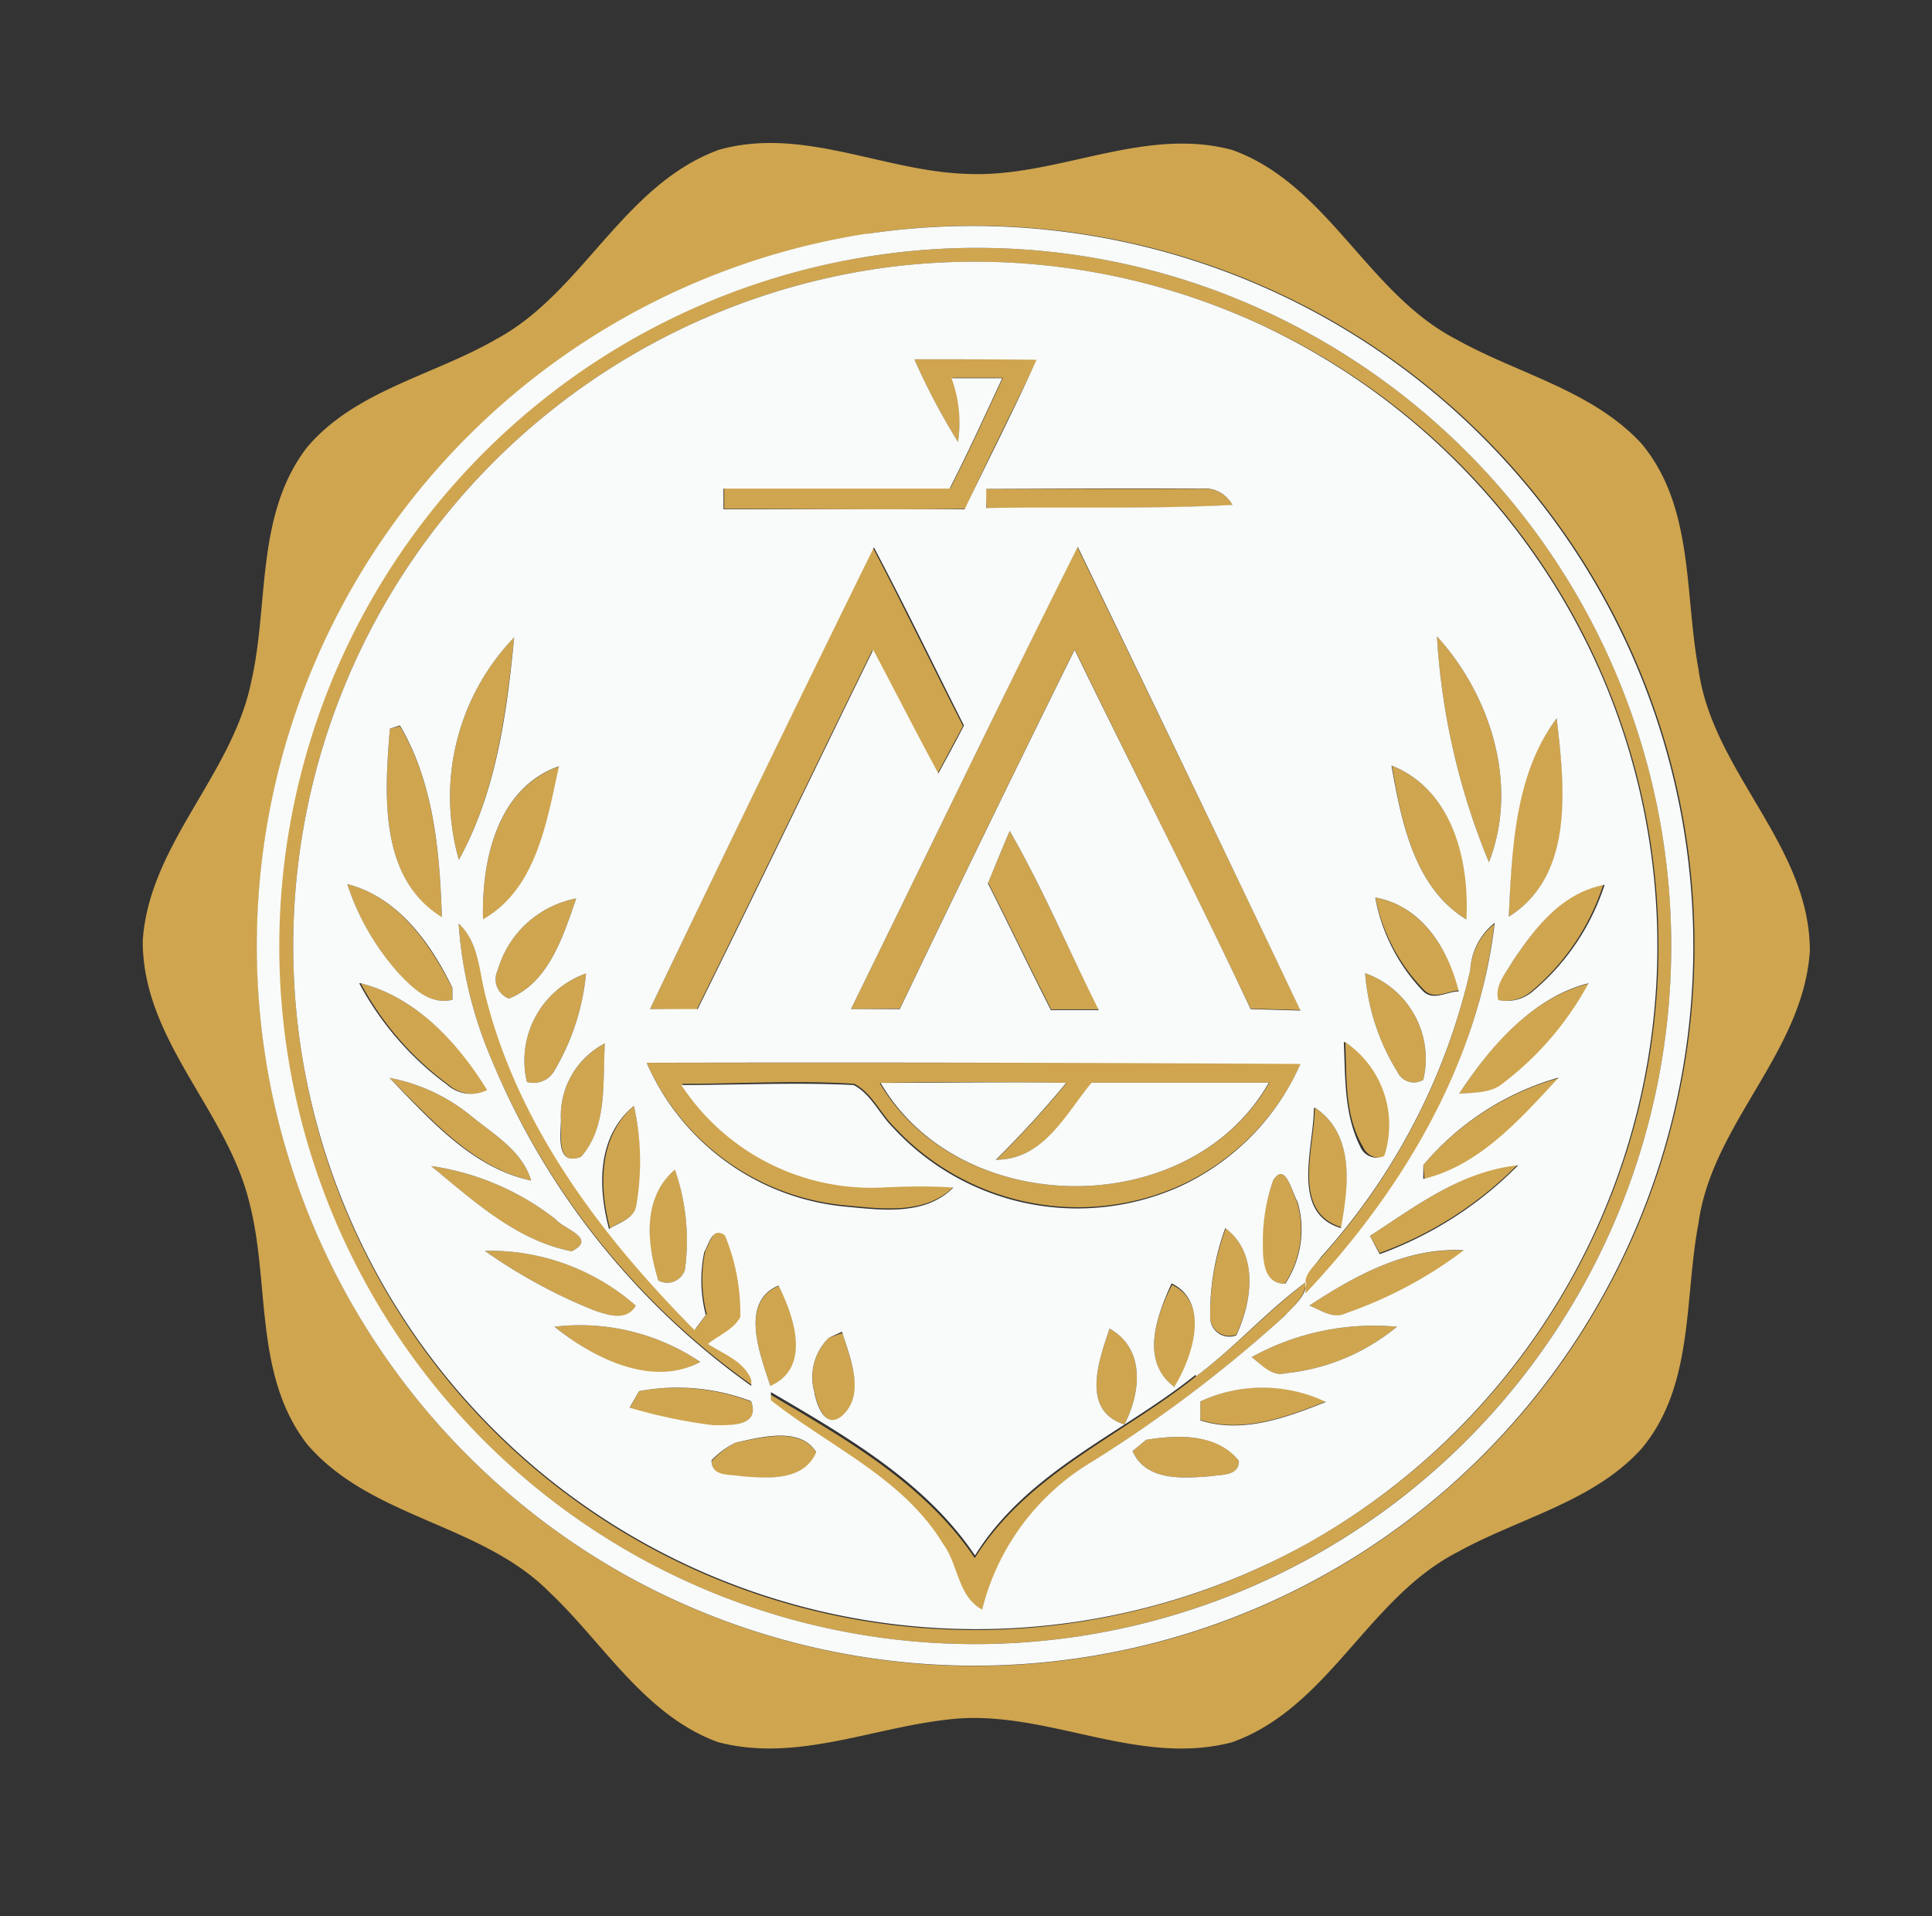
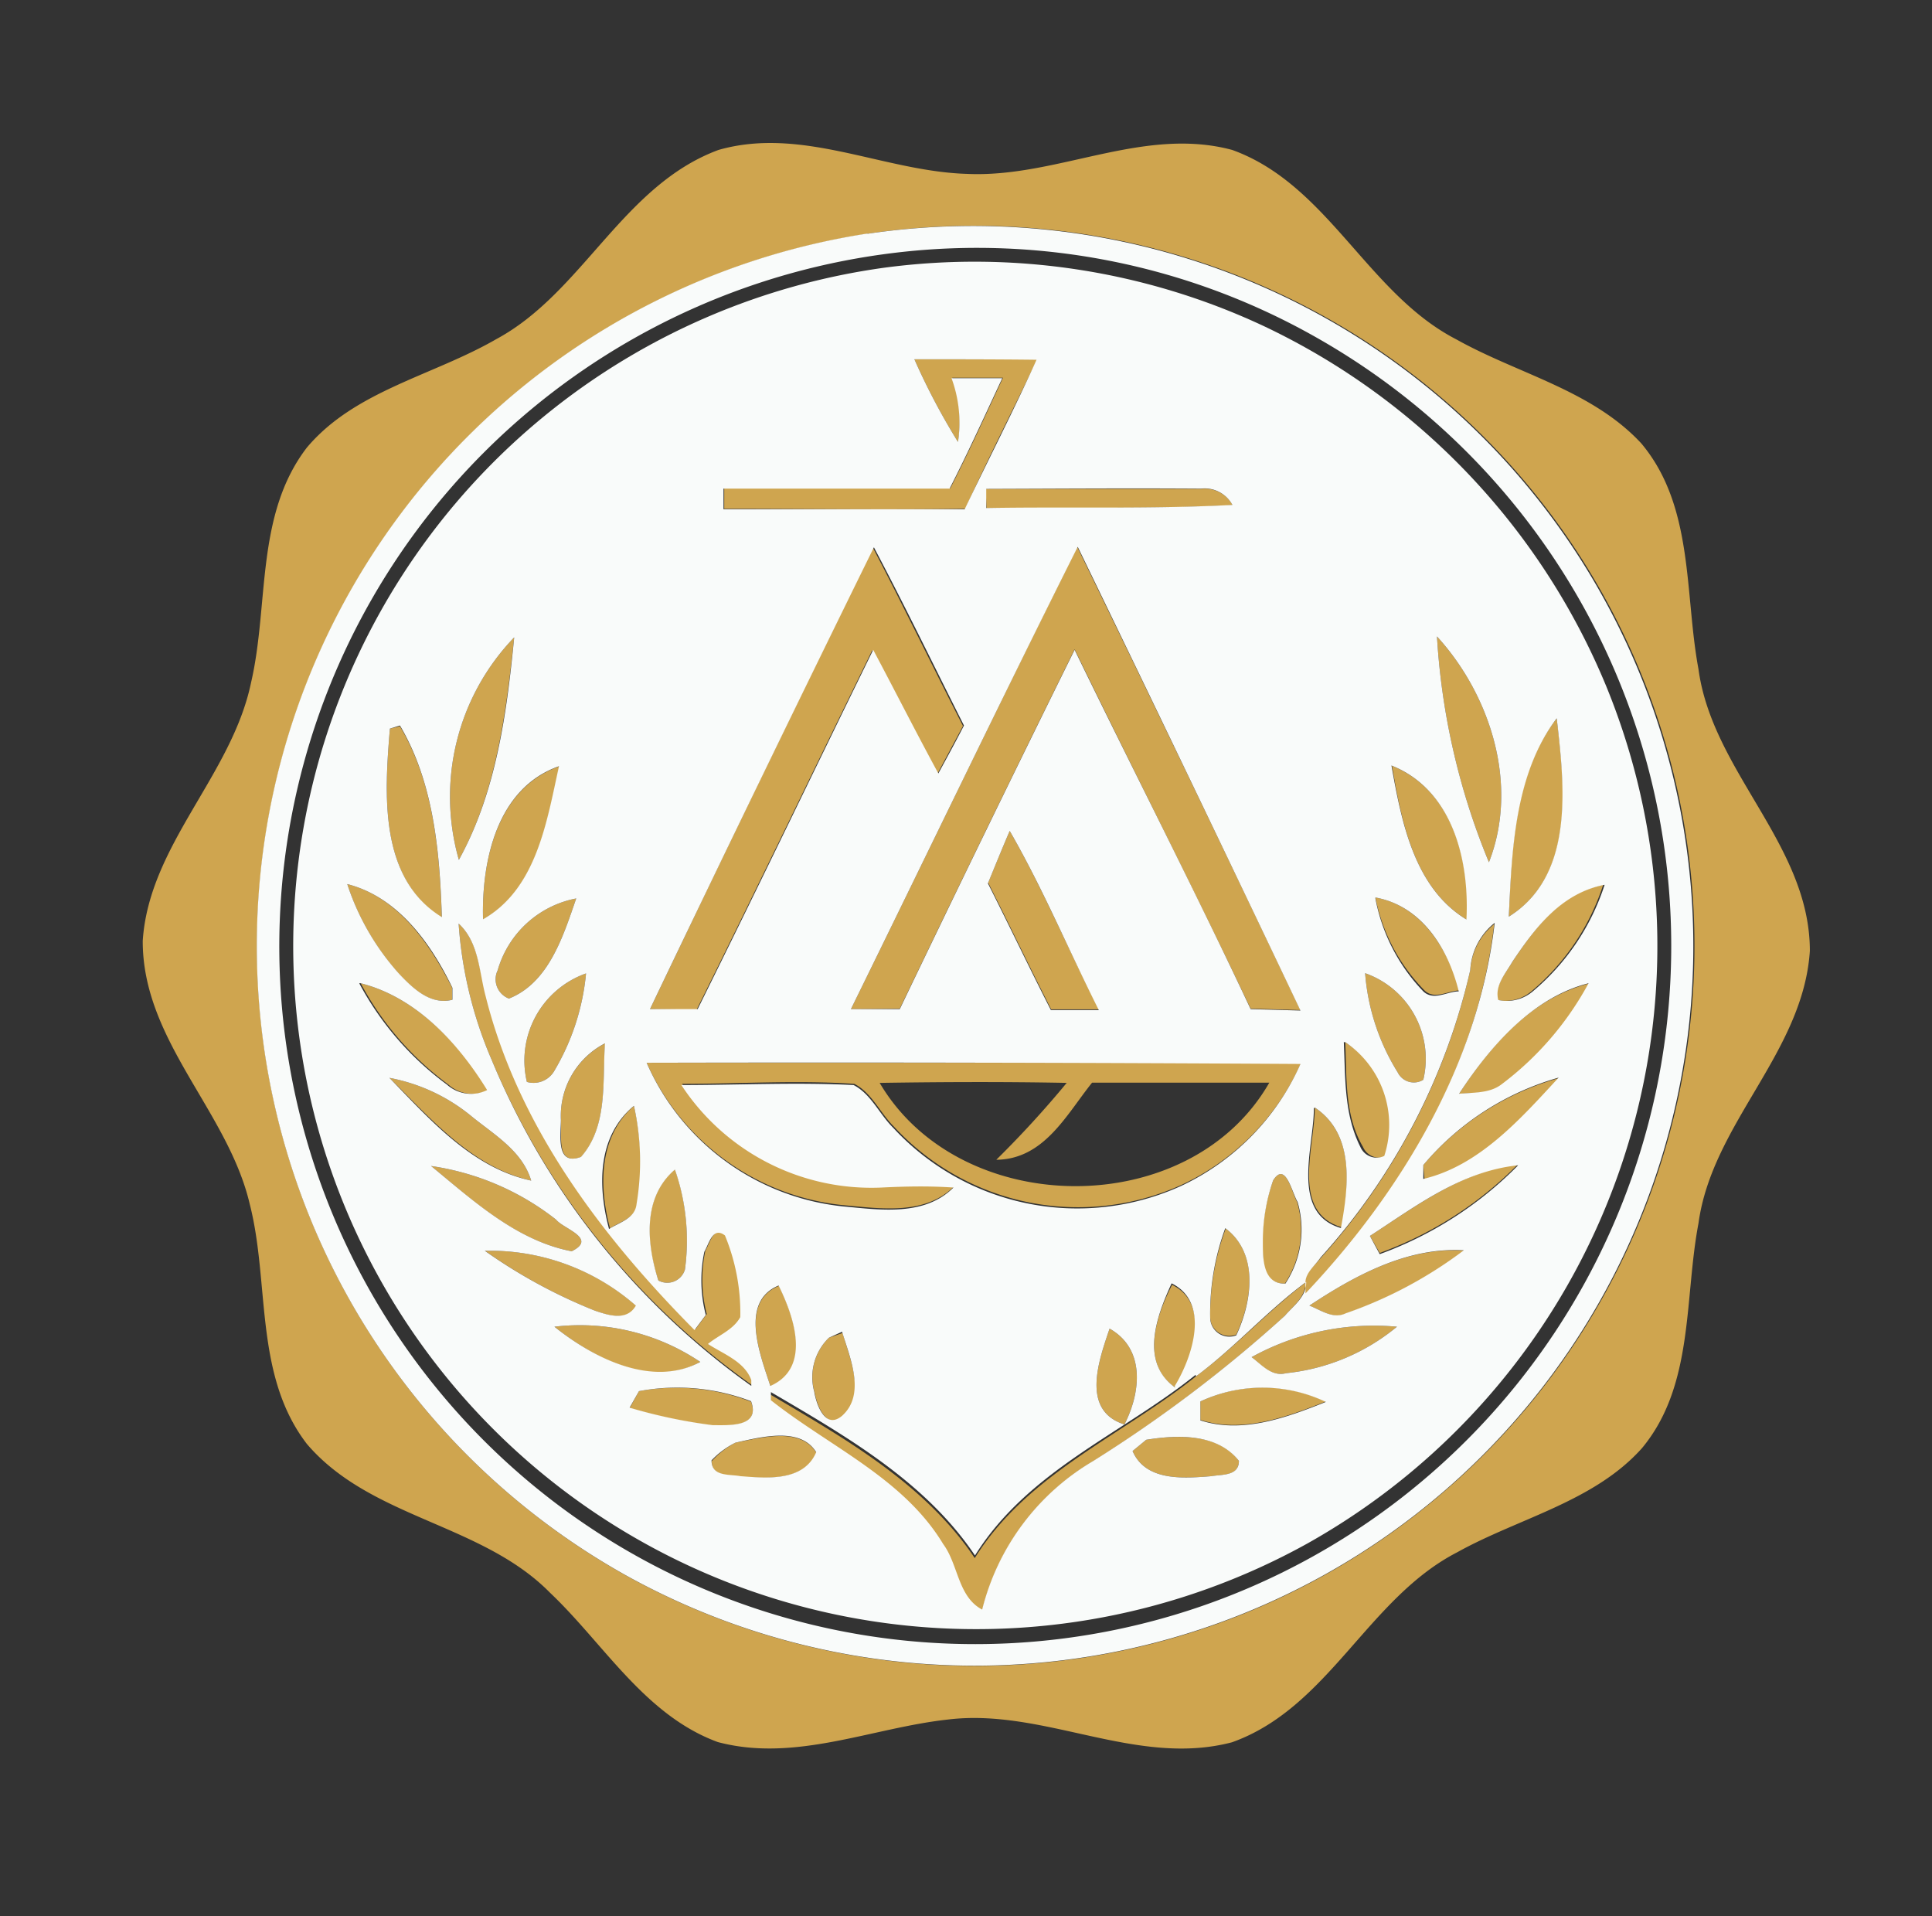
<svg xmlns="http://www.w3.org/2000/svg" id="katman_1" data-name="katman 1" viewBox="0 0 80.67 80">
  <rect x="0" y="0" width="80.67" height="80" fill="#333333" stroke="none" />
  <defs>
    <style>.cls-1{fill:#cfa54f;}.cls-2{fill:#f9fbfa;}</style>
  </defs>
  <title>fav</title>
  <path class="cls-1" d="M30,6.26c3.5-1,6.9.9,10.39,1,3.73.17,7.34-2,11.06-1,4,1.44,5.65,6,9.36,7.91,2.57,1.44,5.66,2.12,7.72,4.34,2.21,2.63,1.8,6.27,2.39,9.43.58,4.29,4.65,7.33,4.65,11.76-.28,4.25-4.08,7.2-4.65,11.37-.6,3.15-.18,6.77-2.36,9.39-2,2.24-5.15,2.92-7.72,4.35-3.73,1.92-5.36,6.49-9.4,7.93-4,1.05-7.85-1.44-11.86-.95-3.19.35-6.38,1.8-9.61.94-3.05-1.12-4.76-4.11-7-6.23-2.86-2.91-7.49-3.09-10.16-6.22-2.21-2.88-1.54-6.71-2.38-10-.91-3.9-4.48-6.82-4.47-11,.26-4,3.71-6.9,4.52-10.77.76-3.26.17-7,2.33-9.82,2-2.38,5.26-3,7.91-4.53C24.33,12.22,26,7.74,30,6.26Zm6.23,3.5a30.1,30.1,0,0,0-10.12,56,30,30,0,0,0,34.34-3.62A30.06,30.06,0,0,0,36.22,9.76Z" />
-   <path class="cls-1" d="M37.4,10.55A28.7,28.7,0,0,1,55,14.11a29.18,29.18,0,0,1,3.5,48.43,29,29,0,0,1-35.33.2A29.16,29.16,0,0,1,37.4,10.55Zm-.5.63A28.59,28.59,0,0,0,12.6,44a28.45,28.45,0,0,0,42,20.43A28.56,28.56,0,0,0,36.9,11.18Z" />
  <path class="cls-1" d="M38.18,15c1.71,0,3.42,0,5.13,0-1,2.09-2.06,4.14-3,6.24-3.36.05-6.71,0-10.07,0l0-.86c3.15,0,6.3,0,9.44,0,.78-1.52,1.48-3.07,2.2-4.61l-2.12,0A5.35,5.35,0,0,1,40,18.45,28.05,28.05,0,0,1,38.18,15Z" />
  <path class="cls-1" d="M41.16,20.41c3,0,6,0,9,0a1.32,1.32,0,0,1,1.31.68c-3.43.18-6.86.07-10.28.13Z" />
  <path class="cls-1" d="M27.14,42.13q4.61-9.66,9.31-19.26c1.29,2.46,2.51,5,3.76,7.44-.35.66-.71,1.32-1.07,2-.93-1.71-1.81-3.45-2.72-5.16-2.45,5-4.85,10-7.33,15Z" />
  <path class="cls-1" d="M35.53,42.13c3.16-6.43,6.26-12.89,9.45-19.3q4.7,9.65,9.32,19.34l-2.08-.06c-2.38-5-4.92-10-7.35-15q-3.69,7.48-7.3,15Z" />
  <path class="cls-1" d="M19.16,35.9a9.59,9.59,0,0,1,2.31-9.29C21.13,29.78,20.72,33.07,19.16,35.9Z" />
  <path class="cls-1" d="M60,26.57C62.22,29,63.44,32.75,62.17,36A29.14,29.14,0,0,1,60,26.57Z" />
  <path class="cls-1" d="M16.28,30.42l.42-.1c1.42,2.38,1.66,5.26,1.75,8C15.8,36.66,16.06,33.1,16.28,30.42Z" />
  <path class="cls-1" d="M63,38.27c.11-2.82.23-6,2-8.28C65.34,32.78,65.79,36.54,63,38.27Z" />
  <path class="cls-1" d="M20.17,38.39c-.07-2.45.58-5.49,3.19-6.4C22.85,34.29,22.43,37.12,20.17,38.39Z" />
  <path class="cls-1" d="M61.25,38.4c-2.2-1.32-2.73-4.09-3.13-6.43C60.67,33,61.38,35.93,61.25,38.4Z" />
  <path class="cls-1" d="M42.16,34.69c1.39,2.41,2.46,5,3.73,7.45l-2,0c-.9-1.76-1.74-3.53-2.63-5.29C41.55,36.15,41.85,35.41,42.16,34.69Z" />
  <path class="cls-1" d="M14.5,36.91c2.12.54,3.45,2.49,4.38,4.33v.5c-.92.23-1.64-.47-2.22-1.08A10.45,10.45,0,0,1,14.5,36.91Z" />
  <path class="cls-1" d="M63.15,40.15c.94-1.4,2-2.86,3.79-3.21a9.7,9.7,0,0,1-3,4.45,1.68,1.68,0,0,1-1.42.36C62.4,41.13,62.87,40.64,63.15,40.15Z" />
  <path class="cls-1" d="M20.78,40.51a4.24,4.24,0,0,1,3.28-3c-.54,1.56-1.14,3.52-2.81,4.18A.86.86,0,0,1,20.78,40.51Z" />
  <path class="cls-1" d="M57.43,37.47c1.93.35,3,2.13,3.53,3.88-.48,0-1.05.41-1.48,0A7.63,7.63,0,0,1,57.43,37.47Z" />
  <path class="cls-1" d="M19.15,38.56c.86.78.85,2,1.17,3,1.36,5.43,4.84,10,8.72,13.93l.47-.63a5.75,5.75,0,0,1-.06-2.64c.2-.34.35-1.07.86-.68A8.47,8.47,0,0,1,31,55c-.29.53-.9.75-1.35,1.12.64.42,1.53.73,1.81,1.51l0,.24A31.5,31.5,0,0,1,20.53,44.25,17.32,17.32,0,0,1,19.15,38.56Z" />
  <path class="cls-1" d="M61.39,40.5a2.7,2.7,0,0,1,1-1.92c-.68,5.89-3.85,11.24-7.9,15.47l0-.5c0-.43.41-.71.63-1A26.76,26.76,0,0,0,61.39,40.5Z" />
  <path class="cls-1" d="M22,45.17a3.86,3.86,0,0,1,2.47-4.53,9.75,9.75,0,0,1-1.35,4.11A1,1,0,0,1,22,45.17Z" />
  <path class="cls-1" d="M57,40.63a3.79,3.79,0,0,1,2.43,4.45.75.75,0,0,1-1.07-.31A9.15,9.15,0,0,1,57,40.63Z" />
  <path class="cls-1" d="M15.06,41.05c2.33.59,4.08,2.51,5.34,4.46a1.51,1.51,0,0,1-1.68-.23A12.63,12.63,0,0,1,15.06,41.05Z" />
  <path class="cls-1" d="M60.92,45.67c1.31-2,3-4,5.47-4.62a13,13,0,0,1-3.62,4.21C62.25,45.71,61.54,45.6,60.92,45.67Z" />
  <path class="cls-1" d="M56.17,43.51a4.17,4.17,0,0,1,1.74,4.75.74.74,0,0,1-1-.38C56.13,46.55,56.24,45,56.17,43.51Z" />
  <path class="cls-1" d="M23.42,46.76a3.41,3.41,0,0,1,1.85-3.2c-.12,1.58.12,3.46-1,4.74C23.2,48.69,23.47,47.41,23.42,46.76Z" />
  <path class="cls-1" d="M27,44.37q13.67,0,27.33,0a10.16,10.16,0,0,1-5,5.1,10.46,10.46,0,0,1-12-2.43c-.58-.57-.93-1.42-1.66-1.79-2.39-.16-4.8,0-7.19,0a9.49,9.49,0,0,0,8.36,4.28c1,0,2,0,3,0-1.21,1.21-3.05.93-4.58.79A10.09,10.09,0,0,1,27,44.37Zm9.73.84C40.09,50.92,49.68,51,53,45.2c-2.47,0-4.93,0-7.4,0-1.07,1.33-2,3.2-4,3.22a42.51,42.51,0,0,0,2.94-3.21C41.94,45.16,39.35,45.17,36.77,45.21Z" />
  <path class="cls-1" d="M16.26,45a7.59,7.59,0,0,1,3.46,1.63c.94.76,2.09,1.43,2.46,2.66C19.71,48.73,18,46.71,16.26,45Z" />
  <path class="cls-1" d="M59.43,48.64A11.5,11.5,0,0,1,65.13,45c-1.58,1.71-3.31,3.68-5.65,4.23Z" />
  <path class="cls-1" d="M26.47,46.17a10.68,10.68,0,0,1,.15,4.06c-.06.62-.72.77-1.15,1.05C25,49.52,25,47.45,26.47,46.17Z" />
  <path class="cls-1" d="M54.9,46.24c1.68,1.12,1.41,3.29,1.13,5C53.88,50.62,54.9,47.87,54.9,46.24Z" />
  <path class="cls-1" d="M18,48.68a11,11,0,0,1,5.22,2.24c.31.39,1.74.78.65,1.32C21.56,51.8,19.74,50.12,18,48.68Z" />
  <path class="cls-1" d="M57.2,51.6c1.92-1.24,3.83-2.7,6.19-3a15.59,15.59,0,0,1-5.78,3.71Z" />
  <path class="cls-1" d="M27.49,53.46c-.52-1.55-.67-3.47.69-4.65A9,9,0,0,1,28.6,53,.77.77,0,0,1,27.49,53.46Z" />
  <path class="cls-1" d="M53.16,49.28c.52-.82.78.51,1,.9a4.11,4.11,0,0,1-.51,3.41c-1,0-.9-1-.94-1.73A7.76,7.76,0,0,1,53.16,49.28Z" />
  <path class="cls-1" d="M51.18,51.29c1.38,1.05,1.11,3,.44,4.43A.8.8,0,0,1,50.53,55,10.35,10.35,0,0,1,51.18,51.29Z" />
  <path class="cls-1" d="M20.25,52.22a9.24,9.24,0,0,1,6.32,2.3c-.38.66-1.15.4-1.71.21A22.17,22.17,0,0,1,20.25,52.22Z" />
  <path class="cls-1" d="M54.67,54.51c1.92-1.27,4.1-2.45,6.47-2.3a17.87,17.87,0,0,1-4.93,2.63C55.66,55.1,55.16,54.69,54.67,54.51Z" />
  <path class="cls-1" d="M32.17,57.88c-.41-1.28-1.32-3.52.36-4.2C33.17,55,33.92,57.12,32.17,57.88Z" />
  <path class="cls-1" d="M49.07,57.93c-1.47-1-.8-3-.13-4.29C50.57,54.44,49.81,56.72,49.07,57.93Z" />
  <path class="cls-1" d="M49.94,57.46c1.62-1.2,3-2.72,4.57-3.91,0,.62-.54,1-.9,1.42a56.55,56.55,0,0,1-8,6.06A10,10,0,0,0,41,67.31c-1-.54-1-1.88-1.63-2.74-1.66-2.8-4.74-4.11-7.19-6,0-.09,0-.26,0-.34,3.1,1.83,6.45,3.73,8.52,6.82C42.91,61.51,46.85,59.94,49.94,57.46Z" />
  <path class="cls-1" d="M23.15,55.39a9,9,0,0,1,6.09,1.47C27.22,58,24.77,56.69,23.15,55.39Z" />
  <path class="cls-1" d="M52.26,56.66a10.56,10.56,0,0,1,6.07-1.27,8.64,8.64,0,0,1-4.63,1.94C53.1,57.49,52.69,57,52.26,56.66Z" />
  <path class="cls-1" d="M34.61,55.85l.57-.2c.31,1.09,1,2.61,0,3.51-.7.54-1.07-.51-1.16-1A2.3,2.3,0,0,1,34.61,55.85Z" />
  <path class="cls-1" d="M46.33,55.47c1.51.85,1.3,2.68.62,4C45.12,58.89,45.88,56.8,46.33,55.47Z" />
  <path class="cls-1" d="M26.68,58.08a8.67,8.67,0,0,1,4.68.44c.4,1.07-.91,1-1.6,1a21.85,21.85,0,0,1-3.47-.73Z" />
  <path class="cls-1" d="M50.12,58.51a6.16,6.16,0,0,1,5.24,0c-1.63.65-3.49,1.34-5.24.77Z" />
  <path class="cls-1" d="M30.71,60.23c1.06-.2,2.71-.68,3.38.43-.53,1.21-2.08,1.05-3.16,1-.47-.09-1.23,0-1.21-.66A3.56,3.56,0,0,1,30.71,60.23Z" />
  <path class="cls-1" d="M47.86,60.11c1.32-.21,3-.27,3.87.88,0,.65-.7.56-1.15.64-1.14.09-2.74.23-3.29-1.05Z" />
  <path class="cls-2" d="M36.22,9.76A30.07,30.07,0,0,1,60.44,62.13,30,30,0,0,1,26.1,65.75a30.1,30.1,0,0,1,10.12-56Zm1.18.79A29.17,29.17,0,0,0,23.18,62.74a29,29,0,0,0,35.33-.2A29.19,29.19,0,0,0,55,14.11,28.7,28.7,0,0,0,37.4,10.55Z" />
  <path class="cls-2" d="M36.9,11.18a28.46,28.46,0,0,1,15.86,2.43A28.79,28.79,0,0,1,67.08,28.68,28.6,28.6,0,0,1,54.59,64.44,28.52,28.52,0,0,1,12.6,44,28.59,28.59,0,0,1,36.9,11.18ZM38.18,15A28.05,28.05,0,0,0,40,18.45a5.35,5.35,0,0,0-.27-2.66l2.12,0c-.72,1.54-1.42,3.09-2.2,4.61-3.14,0-6.29,0-9.44,0l0,.86c3.36,0,6.71,0,10.07,0,1-2.1,2.06-4.15,3-6.24C41.6,15,39.89,15,38.18,15Zm3,5.41,0,.8c3.42-.06,6.85.05,10.28-.13a1.32,1.32,0,0,0-1.31-.68C47.17,20.38,44.17,20.4,41.16,20.41Zm-14,21.72,1.95,0c2.48-5,4.88-10,7.33-15,.91,1.71,1.79,3.45,2.72,5.16.36-.66.72-1.32,1.07-2-1.25-2.48-2.47-5-3.76-7.44Q31.76,32.47,27.14,42.13Zm8.39,0h2q3.61-7.53,7.3-15c2.43,5,5,10,7.35,15l2.08.06Q49.68,32.48,45,22.83C41.79,29.24,38.69,35.7,35.53,42.13ZM19.16,35.9c1.56-2.83,2-6.12,2.31-9.29A9.59,9.59,0,0,0,19.16,35.9ZM60,26.57A29.14,29.14,0,0,0,62.17,36C63.44,32.75,62.22,29,60,26.57ZM16.28,30.42c-.22,2.68-.48,6.24,2.17,7.87-.09-2.71-.33-5.59-1.75-8ZM63,38.27c2.77-1.73,2.32-5.49,2-8.28C63.25,32.31,63.13,35.45,63,38.27Zm-42.85.12c2.26-1.27,2.68-4.1,3.19-6.4C20.75,32.9,20.1,35.94,20.17,38.39Zm41.08,0c.13-2.47-.58-5.42-3.13-6.43C58.52,34.31,59.05,37.08,61.25,38.4ZM42.16,34.69c-.31.72-.61,1.46-.91,2.19.89,1.76,1.73,3.53,2.63,5.29l2,0C44.62,39.67,43.55,37.1,42.16,34.69ZM14.5,36.91a10.45,10.45,0,0,0,2.17,3.75c.58.61,1.3,1.31,2.22,1.08v-.5C18,39.4,16.62,37.45,14.5,36.91Zm48.65,3.24c-.28.49-.75,1-.59,1.6A1.68,1.68,0,0,0,64,41.39a9.7,9.7,0,0,0,3-4.45C65.18,37.29,64.09,38.75,63.15,40.15Zm-42.37.36a.86.86,0,0,0,.47,1.18c1.67-.66,2.27-2.62,2.81-4.18A4.24,4.24,0,0,0,20.78,40.51Zm36.65-3a7.63,7.63,0,0,0,2,3.88c.43.41,1,0,1.48,0C60.47,39.6,59.36,37.82,57.43,37.47ZM19.15,38.56a17.32,17.32,0,0,0,1.38,5.69A31.5,31.5,0,0,0,31.37,57.86l0-.24c-.28-.78-1.17-1.09-1.81-1.51.45-.37,1.06-.59,1.35-1.12a8.47,8.47,0,0,0-.64-3.41c-.51-.39-.66.34-.86.68a5.75,5.75,0,0,0,.06,2.64l-.47.63c-3.88-3.91-7.36-8.5-8.72-13.93C20,40.56,20,39.34,19.15,38.56ZM61.39,40.5a26.76,26.76,0,0,1-6.25,12c-.22.33-.6.61-.63,1l0,.5c4-4.23,7.22-9.58,7.9-15.47A2.7,2.7,0,0,0,61.39,40.5ZM22,45.17a1,1,0,0,0,1.12-.42,9.75,9.75,0,0,0,1.35-4.11A3.86,3.86,0,0,0,22,45.17ZM57,40.63a9.15,9.15,0,0,0,1.36,4.14.75.75,0,0,0,1.07.31A3.79,3.79,0,0,0,57,40.63Zm-42,.42a12.63,12.63,0,0,0,3.66,4.23,1.51,1.51,0,0,0,1.68.23C19.14,43.56,17.39,41.64,15.06,41.05Zm45.86,4.62c.62-.07,1.33,0,1.85-.41a13,13,0,0,0,3.62-4.21C64,41.64,62.23,43.67,60.92,45.67Zm-4.75-2.16c.07,1.46,0,3,.69,4.37a.74.74,0,0,0,1,.38A4.17,4.17,0,0,0,56.17,43.51ZM23.42,46.76c0,.65-.22,1.93.84,1.54,1.13-1.28.89-3.16,1-4.74A3.41,3.41,0,0,0,23.42,46.76ZM27,44.37a10.09,10.09,0,0,0,8.23,6c1.53.14,3.37.42,4.58-.79-1-.07-2-.05-3,0a9.49,9.49,0,0,1-8.36-4.28c2.39,0,4.8-.12,7.19,0,.73.37,1.08,1.22,1.66,1.79a10.46,10.46,0,0,0,12,2.43,10.16,10.16,0,0,0,5-5.1Q40.71,44.34,27,44.37ZM16.26,45c1.69,1.74,3.45,3.76,5.92,4.29-.37-1.23-1.52-1.9-2.46-2.66A7.59,7.59,0,0,0,16.26,45Zm43.17,3.67,0,.55c2.34-.55,4.07-2.52,5.65-4.23A11.5,11.5,0,0,0,59.43,48.64Zm-33-2.47c-1.5,1.28-1.47,3.35-1,5.11.43-.28,1.09-.43,1.15-1.05A10.68,10.68,0,0,0,26.47,46.17Zm28.43.07c0,1.63-1,4.38,1.13,5C56.31,49.53,56.58,47.36,54.9,46.24ZM18,48.68c1.75,1.44,3.57,3.12,5.87,3.56,1.09-.54-.34-.93-.65-1.32A11,11,0,0,0,18,48.68ZM57.2,51.6l.41.76a15.59,15.59,0,0,0,5.78-3.71C61,48.9,59.12,50.36,57.2,51.6ZM27.49,53.46A.77.77,0,0,0,28.6,53a9,9,0,0,0-.42-4.17C26.82,50,27,51.91,27.49,53.46Zm25.67-4.18a7.76,7.76,0,0,0-.43,2.58c0,.69,0,1.76.94,1.73a4.11,4.11,0,0,0,.51-3.41C53.94,49.79,53.68,48.46,53.16,49.28Zm-2,2A10.35,10.35,0,0,0,50.53,55a.8.8,0,0,0,1.09.75C52.29,54.32,52.56,52.34,51.18,51.29Zm-30.93.93a22.17,22.17,0,0,0,4.61,2.51c.56.19,1.33.45,1.71-.21A9.24,9.24,0,0,0,20.25,52.22Zm34.42,2.29c.49.18,1,.59,1.54.33a17.87,17.87,0,0,0,4.93-2.63C58.77,52.06,56.59,53.24,54.67,54.51Zm-22.5,3.37c1.75-.76,1-2.9.36-4.2C30.85,54.36,31.76,56.6,32.17,57.88Zm16.9,0c.74-1.21,1.5-3.49-.13-4.29C48.27,55,47.6,56.88,49.07,57.93Zm.87-.47c-3.09,2.48-7,4-9.21,7.54-2.07-3.09-5.42-5-8.52-6.82,0,.08,0,.25,0,.34,2.45,1.94,5.53,3.25,7.19,6,.64.86.61,2.2,1.63,2.74A10,10,0,0,1,45.64,61a56.55,56.55,0,0,0,8-6.06c.36-.42.91-.8.9-1.42C52.89,54.74,51.56,56.26,49.94,57.46ZM23.15,55.39c1.62,1.3,4.07,2.56,6.09,1.47A9,9,0,0,0,23.15,55.39Zm29.11,1.27c.43.32.84.83,1.44.67a8.64,8.64,0,0,0,4.63-1.94A10.56,10.56,0,0,0,52.26,56.66Zm-17.65-.81A2.3,2.3,0,0,0,34,58.11c.09.54.46,1.59,1.16,1,1-.9.33-2.42,0-3.51Zm11.72-.38c-.45,1.33-1.21,3.42.62,4C47.63,58.15,47.84,56.32,46.33,55.47ZM26.68,58.08l-.39.69a21.85,21.85,0,0,0,3.47.73c.69,0,2,.09,1.6-1A8.67,8.67,0,0,0,26.68,58.08Zm23.44.43v.79c1.75.57,3.61-.12,5.24-.77A6.16,6.16,0,0,0,50.12,58.51ZM30.71,60.23a3.56,3.56,0,0,0-1,.74c0,.69.74.57,1.21.66,1.08.08,2.63.24,3.16-1C33.42,59.55,31.77,60,30.71,60.23Zm17.15-.12-.57.47c.55,1.28,2.15,1.14,3.29,1.05.45-.08,1.15,0,1.15-.64C50.82,59.84,49.18,59.9,47.86,60.11Z" />
-   <path class="cls-2" d="M36.77,45.21c2.58,0,5.17-.05,7.75,0a42.51,42.51,0,0,1-2.94,3.21c2,0,2.9-1.89,4-3.22,2.47,0,4.93,0,7.4,0C49.68,51,40.09,50.92,36.77,45.21Z" />
</svg>